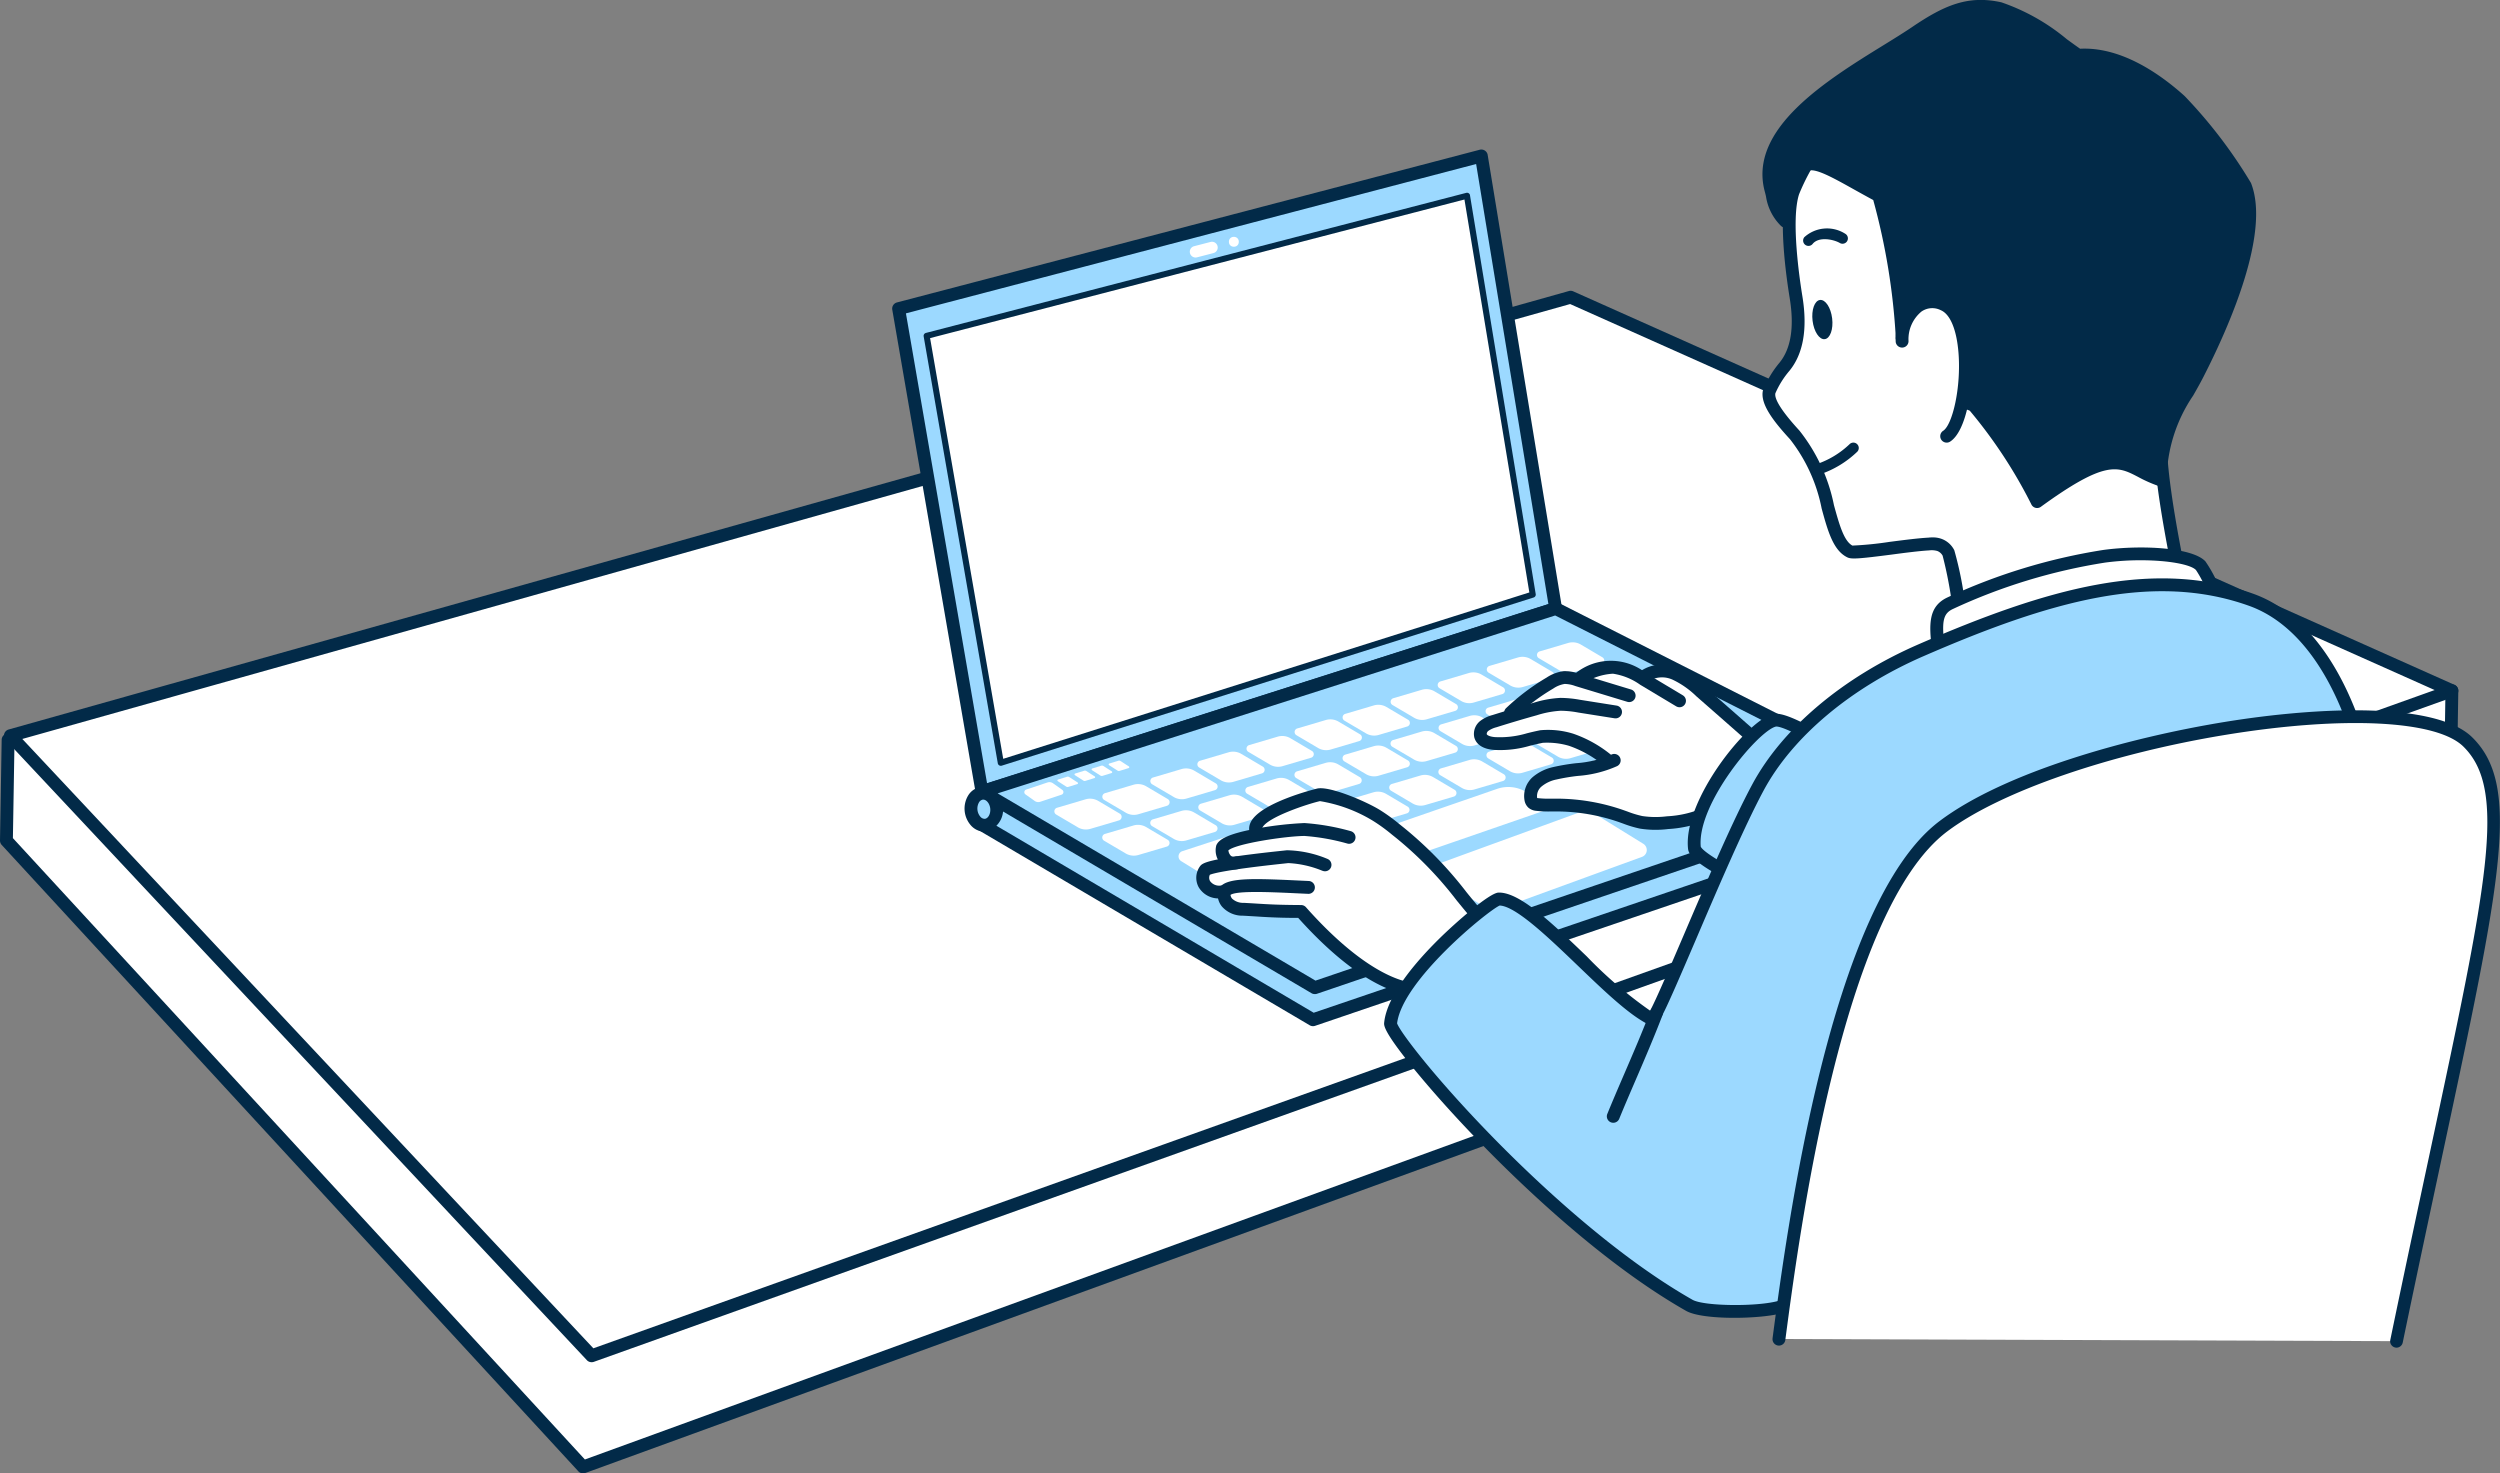
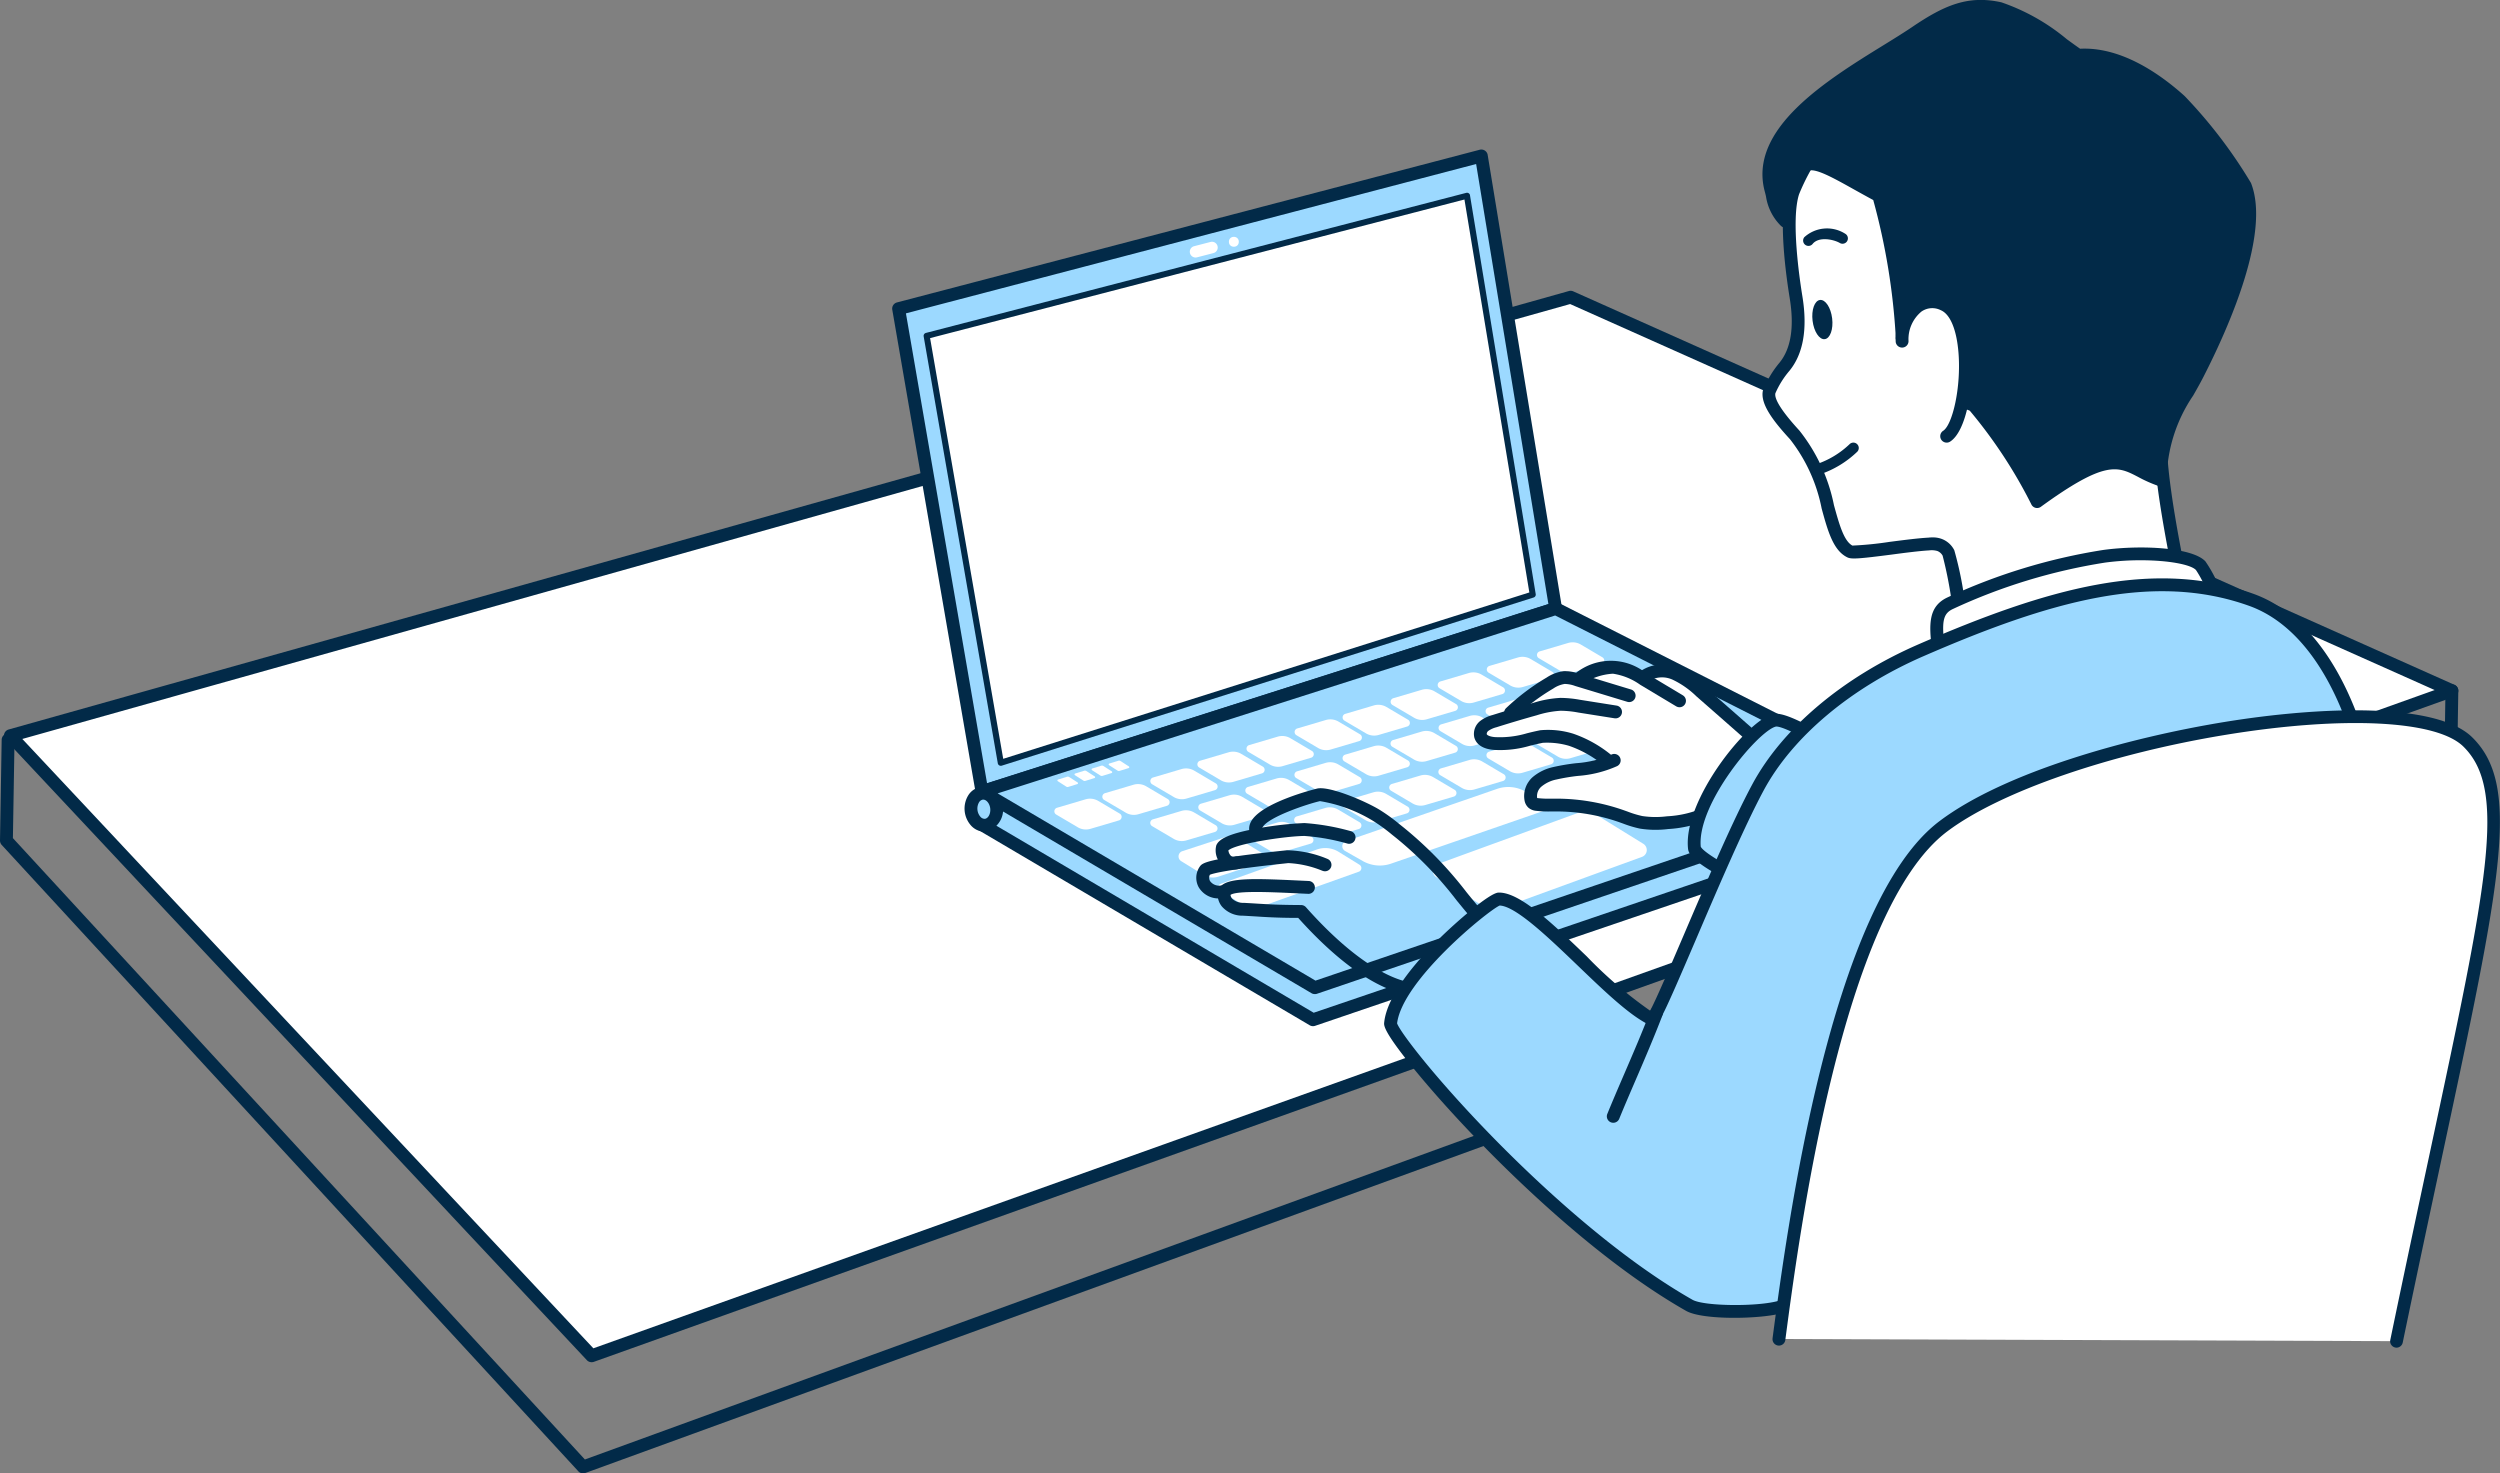
<svg xmlns="http://www.w3.org/2000/svg" width="178.469" height="105.18">
  <rect width="100%" height="100%" fill="#808080" stroke="none" />
  <g data-name="グループ 373">
    <g data-name="グループ 354">
      <g data-name="グループ 352">
-         <path data-name="パス 609" d="m.578 52.815-.119 7.189 41.165 44.717L174.931 56.19l.107-6.887" fill="#fff" />
        <path data-name="パス 610" d="M41.625 105.18a.456.456 0 0 1-.337-.145L.122 60.318A.467.467 0 0 1 0 60l.119-7.189a.459.459 0 0 1 .458-.451h.009a.458.458 0 0 1 .451.466l-.116 7.006 40.833 44.357 132.722-48.317.1-6.568a.459.459 0 0 1 .458-.452h.007a.458.458 0 0 1 .451.466l-.107 6.887a.458.458 0 0 1-.3.424l-133.3 48.524a.432.432 0 0 1-.16.027Z" fill="#022a48" />
      </g>
      <g data-name="グループ 353">
        <path data-name="パス 611" d="m175.038 49.307-62.915-28.091L.742 52.516l41.488 44.27Z" fill="#fff" />
        <path data-name="パス 612" d="M42.229 97.244a.46.46 0 0 1-.335-.145L.407 52.829a.459.459 0 0 1-.107-.435.462.462 0 0 1 .318-.318l111.38-31.3a.466.466 0 0 1 .312.023l62.914 28.091a.46.46 0 0 1 .271.435.457.457 0 0 1-.3.415l-132.8 47.478a.451.451 0 0 1-.166.026ZM1.593 52.753l40.765 43.5 131.447-46.992-61.718-27.556Z" fill="#022a48" />
      </g>
    </g>
    <g data-name="グループ 361">
      <g data-name="グループ 355">
        <path data-name="パス 613" d="m111.054 43.435-5.3-32.3-41.6 10.9 5.952 34.477Z" fill="#9cd9ff" />
        <path data-name="パス 614" d="M70.102 56.97a.459.459 0 0 1-.453-.381l-5.951-34.477a.458.458 0 0 1 .335-.522l41.6-10.9a.46.46 0 0 1 .561.328.342.342 0 0 1 .008.042l5.3 32.3a.458.458 0 0 1-.313.512L70.236 56.95a.427.427 0 0 1-.134.02Zm-5.43-34.6 5.791 33.543 40.073-12.794-5.159-31.41Z" fill="#022a48" />
      </g>
      <g data-name="グループ 356">
        <path data-name="パス 615" d="m136.099 56.197-.119 2.215-42.248 14.386L69.98 58.807l.1-2.413" fill="#9cd9ff" />
        <path data-name="パス 616" d="M93.73 73.256a.458.458 0 0 1-.233-.064L69.746 59.197a.46.46 0 0 1-.225-.413l.093-2.413a.465.465 0 0 1 .477-.441.459.459 0 0 1 .441.476l-.083 2.139 23.333 13.752 41.755-14.216.1-1.905a.458.458 0 0 1 .476-.441.458.458 0 0 1 .441.476v.014l-.12 2.214a.458.458 0 0 1-.31.41L93.882 73.231a.442.442 0 0 1-.152.025Z" fill="#022a48" />
      </g>
      <g data-name="グループ 357">
        <path data-name="パス 617" d="m111.055 43.437 25.047 12.686-42.248 14.383-23.752-13.991Z" fill="#9cd9ff" />
        <path data-name="パス 618" d="M93.855 70.965a.456.456 0 0 1-.233-.064L69.87 56.91a.459.459 0 0 1-.161-.629.462.462 0 0 1 .255-.2l40.952-13.075a.464.464 0 0 1 .347.028L136.31 55.72a.458.458 0 0 1 .2.617.454.454 0 0 1-.261.227L94.001 70.948a.446.446 0 0 1-.146.017ZM71.22 56.637l22.69 13.367 41.017-13.965-23.908-12.102Z" fill="#022a48" />
      </g>
      <g data-name="グループ 358" transform="translate(68.856 56.171)">
        <ellipse data-name="楕円形 27" cx=".917" cy="1.146" rx=".917" ry="1.146" transform="rotate(-6.03 5.432 -2.998)" fill="#9cd9ff" />
        <path data-name="パス 619" d="M1.423 3.201a1.314 1.314 0 0 1-.93-.406A1.817 1.817 0 0 1 .262.612 1.3 1.3 0 0 1 1.21 0a1.625 1.625 0 0 1 1.544 1.7 1.624 1.624 0 0 1-1.206 1.491 1.037 1.037 0 0 1-.125.01ZM1.336.912h-.03a.4.4 0 0 0-.272.194.9.9 0 0 0 .111 1.043.4.4 0 0 0 .306.133c.243-.026.423-.368.384-.733-.037-.349-.265-.637-.5-.637Z" fill="#022a48" />
      </g>
      <g data-name="グループ 359" transform="translate(73.122 16.907)" fill="#fff">
        <path data-name="パス 620" d="m44.191 43.331-3.277-2.024a1.7 1.7 0 0 0-1.472-.151l-9.936 3.62a.521.521 0 0 0-.311.668.522.522 0 0 0 .214.265l3.278 2.024a1.7 1.7 0 0 0 1.472.151l9.935-3.62a.52.52 0 0 0 .312-.668.521.521 0 0 0-.215-.265Z" />
        <path data-name="パス 621" d="m37.035 40.318-1.267-.721a2.46 2.46 0 0 0-2.021-.187L22.96 43.14a.386.386 0 0 0-.237.49.385.385 0 0 0 .172.208l1.266.721a2.456 2.456 0 0 0 2.021.187l10.787-3.73a.385.385 0 0 0 .237-.489.385.385 0 0 0-.171-.209Z" />
        <path data-name="パス 622" d="m23.934 44.829-1.5-.928a1.8 1.8 0 0 0-1.579-.152l-6.831 2.436a.275.275 0 0 0-.16.355.277.277 0 0 0 .112.137l1.5.928a1.8 1.8 0 0 0 1.579.152l6.831-2.437a.274.274 0 0 0 .159-.355.278.278 0 0 0-.111-.136Z" />
        <path data-name="パス 623" d="m16.948 43.979-1.6-.984a1.253 1.253 0 0 0-1.047-.125l-3.018.986a.393.393 0 0 0-.251.5.4.4 0 0 0 .167.212l1.595.984a1.25 1.25 0 0 0 1.048.125l3.018-.986a.391.391 0 0 0 .251-.5.394.394 0 0 0-.163-.212Z" />
        <path data-name="パス 624" d="m20.506 42.83-1.539-.909a1.147 1.147 0 0 0-.9-.11l-2.031.6a.268.268 0 0 0-.188.325.269.269 0 0 0 .126.162l1.54.909a1.139 1.139 0 0 0 .9.11l2.031-.6a.265.265 0 0 0 .189-.323.265.265 0 0 0-.128-.164Z" />
        <path data-name="パス 625" d="m23.932 41.79-1.539-.909a1.149 1.149 0 0 0-.9-.11l-2.03.6a.266.266 0 0 0-.19.323.265.265 0 0 0 .126.165l1.541.909a1.141 1.141 0 0 0 .9.11l2.029-.6a.265.265 0 0 0 .189-.323.266.266 0 0 0-.126-.165Z" />
        <path data-name="パス 626" d="m27.363 40.673-1.539-.909a1.148 1.148 0 0 0-.9-.11l-2.03.6a.266.266 0 0 0-.19.323.264.264 0 0 0 .127.165l1.54.909a1.142 1.142 0 0 0 .9.11l2.03-.6a.265.265 0 0 0 .19-.323.268.268 0 0 0-.128-.165Z" />
        <path data-name="パス 627" d="m30.719 39.474-1.54-.909a1.148 1.148 0 0 0-.9-.11l-2.03.6a.266.266 0 0 0-.19.323.258.258 0 0 0 .127.165l1.538.909a1.142 1.142 0 0 0 .9.11l2.03-.6a.264.264 0 0 0 .189-.324.266.266 0 0 0-.124-.164Z" />
        <path data-name="パス 628" d="m34.227 38.362-1.539-.909a1.148 1.148 0 0 0-.9-.11l-2.03.6a.266.266 0 0 0-.19.323.265.265 0 0 0 .127.165l1.539.909a1.141 1.141 0 0 0 .9.11l2.029-.6a.264.264 0 0 0 .19-.322.265.265 0 0 0-.126-.166Z" />
        <path data-name="パス 629" d="m37.66 37.169-1.54-.909a1.146 1.146 0 0 0-.9-.11l-2.029.6a.265.265 0 0 0-.19.323.262.262 0 0 0 .127.165l1.539.909a1.142 1.142 0 0 0 .9.11l2.03-.6a.264.264 0 0 0 .188-.324.268.268 0 0 0-.125-.164Z" />
        <path data-name="パス 630" d="m41.086 36.129-1.54-.909a1.146 1.146 0 0 0-.9-.11l-2.031.6a.266.266 0 0 0-.189.323.262.262 0 0 0 .126.165l1.54.909a1.141 1.141 0 0 0 .9.11l2.029-.6a.266.266 0 0 0 .189-.324.27.27 0 0 0-.124-.164Z" />
        <path data-name="パス 631" d="m44.515 35.012-1.54-.909a1.145 1.145 0 0 0-.9-.11l-2.03.6a.265.265 0 0 0-.189.323.263.263 0 0 0 .126.165l1.539.909a1.141 1.141 0 0 0 .9.11l2.029-.6a.265.265 0 0 0 .189-.324.266.266 0 0 0-.124-.164Z" />
-         <path data-name="パス 632" d="m47.873 33.815-1.54-.909a1.145 1.145 0 0 0-.9-.11l-2.03.6a.265.265 0 0 0-.19.323.261.261 0 0 0 .126.165l1.54.909a1.14 1.14 0 0 0 .9.11l2.03-.6a.264.264 0 0 0 .191-.322.266.266 0 0 0-.127-.166Z" />
        <path data-name="パス 633" d="m40.732 39.247-1.577-.963a1.138 1.138 0 0 0-.926-.115l-2.082.642a.286.286 0 0 0-.19.357.286.286 0 0 0 .125.161l1.578.963a1.133 1.133 0 0 0 .926.115l2.082-.643a.284.284 0 0 0 .191-.354.285.285 0 0 0-.127-.163Z" />
        <path data-name="パス 634" d="m44.249 38.135-1.578-.963a1.138 1.138 0 0 0-.926-.115l-2.082.642a.286.286 0 0 0-.191.356.286.286 0 0 0 .125.162l1.578.963a1.133 1.133 0 0 0 .926.115l2.082-.643a.285.285 0 0 0 .192-.354.287.287 0 0 0-.126-.163Z" />
        <path data-name="パス 635" d="m47.769 36.941-1.578-.963a1.136 1.136 0 0 0-.925-.115l-2.082.643a.286.286 0 0 0-.19.357.285.285 0 0 0 .125.161l1.577.963a1.135 1.135 0 0 0 .927.115l2.082-.642a.285.285 0 0 0 .192-.355.288.288 0 0 0-.128-.164Z" />
        <path data-name="パス 636" d="m51.215 35.663-1.578-.963a1.136 1.136 0 0 0-.925-.115l-2.082.642a.286.286 0 0 0-.19.356.284.284 0 0 0 .124.162l1.578.963a1.133 1.133 0 0 0 .926.115l2.082-.643a.284.284 0 0 0 .192-.354.285.285 0 0 0-.127-.163Z" />
-         <path data-name="パス 637" d="m10.233 43.042-1.54-.909a1.145 1.145 0 0 0-.9-.11l-2.03.6a.265.265 0 0 0-.189.323.258.258 0 0 0 .126.165l1.54.909a1.14 1.14 0 0 0 .9.11l2.03-.6a.266.266 0 0 0 .19-.323.267.267 0 0 0-.127-.165Z" />
        <path data-name="パス 638" d="m13.658 42.001-1.539-.909a1.146 1.146 0 0 0-.9-.11l-2.03.6a.266.266 0 0 0-.188.325.266.266 0 0 0 .125.162l1.541.909a1.142 1.142 0 0 0 .9.11l2.03-.6a.264.264 0 0 0 .188-.323.266.266 0 0 0-.127-.164Z" />
        <path data-name="パス 639" d="m17.088 40.884-1.539-.909a1.146 1.146 0 0 0-.9-.11l-2.03.6a.265.265 0 0 0-.189.323.26.26 0 0 0 .126.165l1.539.909a1.141 1.141 0 0 0 .9.11l2.029-.6a.264.264 0 0 0 .191-.322.264.264 0 0 0-.127-.166Z" />
        <path data-name="パス 640" d="m20.447 39.687-1.54-.909a1.149 1.149 0 0 0-.9-.11l-2.029.6a.265.265 0 0 0-.19.323.261.261 0 0 0 .126.165l1.539.909a1.142 1.142 0 0 0 .9.11l2.029-.6a.264.264 0 0 0 .191-.322.267.267 0 0 0-.126-.166Z" />
        <path data-name="パス 641" d="m23.952 38.573-1.539-.91a1.143 1.143 0 0 0-.9-.11l-2.03.6a.265.265 0 0 0-.189.323.262.262 0 0 0 .127.165l1.538.909a1.141 1.141 0 0 0 .9.11l2.031-.6a.264.264 0 0 0 .188-.323.266.266 0 0 0-.126-.164Z" />
        <path data-name="パス 642" d="m27.387 37.381-1.54-.909a1.148 1.148 0 0 0-.9-.11l-2.029.6a.266.266 0 0 0-.19.323.266.266 0 0 0 .127.165l1.539.909a1.142 1.142 0 0 0 .9.11l2.029-.6a.264.264 0 0 0 .191-.322.267.267 0 0 0-.127-.166Z" />
        <path data-name="パス 643" d="m30.813 36.337-1.54-.909a1.147 1.147 0 0 0-.9-.11l-2.03.6a.266.266 0 0 0-.19.323.261.261 0 0 0 .127.165l1.539.909a1.141 1.141 0 0 0 .9.11l2.03-.6a.264.264 0 0 0 .191-.322.266.266 0 0 0-.127-.166Z" />
        <path data-name="パス 644" d="m34.242 35.22-1.54-.91a1.147 1.147 0 0 0-.9-.11l-2.03.6a.266.266 0 0 0-.19.323.261.261 0 0 0 .127.165l1.539.909a1.139 1.139 0 0 0 .9.11l2.03-.6a.265.265 0 0 0 .19-.323.267.267 0 0 0-.126-.164Z" />
        <path data-name="パス 645" d="m37.596 34.026-1.539-.909a1.147 1.147 0 0 0-.9-.11l-2.03.6a.265.265 0 0 0-.189.323.26.26 0 0 0 .126.165l1.54.909a1.141 1.141 0 0 0 .9.11l2.03-.6a.266.266 0 0 0 .19-.323.267.267 0 0 0-.128-.165Z" />
        <path data-name="パス 646" d="m41.107 32.914-1.54-.909a1.144 1.144 0 0 0-.9-.11l-2.03.6a.265.265 0 0 0-.19.323.262.262 0 0 0 .127.165l1.539.909a1.142 1.142 0 0 0 .9.11l2.03-.6a.264.264 0 0 0 .191-.322.264.264 0 0 0-.127-.166Z" />
        <path data-name="パス 647" d="m44.685 31.88-1.539-.91a1.145 1.145 0 0 0-.9-.11l-2.03.6a.266.266 0 0 0-.19.323.262.262 0 0 0 .127.165l1.54.909a1.142 1.142 0 0 0 .9.11l2.03-.6a.264.264 0 0 0 .188-.323.264.264 0 0 0-.126-.164Z" />
        <path data-name="パス 648" d="m6.812 41.174-1.539-.909a1.148 1.148 0 0 0-.9-.11l-2.029.6a.266.266 0 0 0-.19.323.263.263 0 0 0 .127.165l1.539.909a1.142 1.142 0 0 0 .9.11l2.03-.6a.265.265 0 0 0 .19-.322.266.266 0 0 0-.128-.166Z" />
        <path data-name="パス 649" d="m10.238 40.132-1.54-.909a1.147 1.147 0 0 0-.9-.11l-2.029.6a.267.267 0 0 0-.189.325.266.266 0 0 0 .125.162l1.54.909a1.141 1.141 0 0 0 .9.11l2.03-.6a.266.266 0 0 0 .19-.323.269.269 0 0 0-.127-.164Z" />
        <path data-name="パス 650" d="m13.667 39.015-1.54-.91a1.146 1.146 0 0 0-.9-.11l-2.03.6a.265.265 0 0 0-.19.323.261.261 0 0 0 .126.165l1.54.909a1.14 1.14 0 0 0 .9.11l2.03-.6a.264.264 0 0 0 .189-.323.266.266 0 0 0-.125-.164Z" />
        <path data-name="パス 651" d="m17.024 37.817-1.54-.909a1.148 1.148 0 0 0-.9-.11l-2.03.6a.266.266 0 0 0-.19.323.263.263 0 0 0 .127.165l1.538.909a1.139 1.139 0 0 0 .9.11l2.03-.6a.264.264 0 0 0 .189-.323.264.264 0 0 0-.124-.165Z" />
        <path data-name="パス 652" d="m20.531 36.7-1.539-.91a1.146 1.146 0 0 0-.9-.11l-2.03.6a.266.266 0 0 0-.19.323.263.263 0 0 0 .127.165l1.539.909a1.142 1.142 0 0 0 .9.11l2.029-.6a.265.265 0 0 0 .19-.323.271.271 0 0 0-.126-.164Z" />
        <path data-name="パス 653" d="m23.965 35.512-1.54-.909a1.149 1.149 0 0 0-.9-.11l-2.03.6a.265.265 0 0 0-.189.323.261.261 0 0 0 .126.165l1.54.909a1.141 1.141 0 0 0 .9.11l2.029-.6a.264.264 0 0 0 .191-.322.267.267 0 0 0-.127-.166Z" />
        <path data-name="パス 654" d="m27.391 34.471-1.54-.909a1.147 1.147 0 0 0-.9-.11l-2.03.6a.265.265 0 0 0-.189.323.261.261 0 0 0 .126.165l1.539.909a1.142 1.142 0 0 0 .9.11l2.029-.6a.264.264 0 0 0 .191-.322.264.264 0 0 0-.126-.166Z" />
        <path data-name="パス 655" d="m30.821 33.354-1.54-.909a1.148 1.148 0 0 0-.9-.11l-2.03.6a.265.265 0 0 0-.19.323.262.262 0 0 0 .127.165l1.539.909a1.143 1.143 0 0 0 .9.11l2.029-.6a.265.265 0 0 0 .189-.324.266.266 0 0 0-.124-.164Z" />
        <path data-name="パス 656" d="m34.178 32.157-1.539-.909a1.148 1.148 0 0 0-.9-.11l-2.029.6a.266.266 0 0 0-.19.323.262.262 0 0 0 .127.165l1.54.909a1.141 1.141 0 0 0 .9.11l2.03-.6a.264.264 0 0 0 .189-.323.267.267 0 0 0-.128-.165Z" />
        <path data-name="パス 657" d="m37.685 31.048-1.54-.91a1.148 1.148 0 0 0-.9-.11l-2.03.6a.266.266 0 0 0-.19.323.263.263 0 0 0 .127.165l1.539.91a1.142 1.142 0 0 0 .9.11l2.029-.6a.264.264 0 0 0 .191-.322.267.267 0 0 0-.126-.166Z" />
        <path data-name="パス 658" d="m41.264 30.012-1.539-.909a1.148 1.148 0 0 0-.9-.11l-2.03.6a.267.267 0 0 0-.188.325.266.266 0 0 0 .125.162l1.54.909a1.14 1.14 0 0 0 .9.11l2.03-.6a.265.265 0 0 0 .19-.323.268.268 0 0 0-.128-.164Z" />
        <path data-name="パス 659" d="m3.802 38.948-.6-.386a.176.176 0 0 0-.145-.02l-.646.2a.068.068 0 0 0-.045.083.069.069 0 0 0 .028.037l.6.386a.171.171 0 0 0 .145.02l.647-.2a.064.064 0 0 0 .044-.083.063.063 0 0 0-.028-.037Z" />
        <path data-name="パス 660" d="m5.025 38.518-.6-.386a.176.176 0 0 0-.145-.02l-.647.2a.068.068 0 0 0-.044.083.066.066 0 0 0 .028.037l.6.386a.171.171 0 0 0 .145.02l.646-.2a.066.066 0 0 0 .046-.082.067.067 0 0 0-.029-.038Z" />
        <path data-name="パス 661" d="m6.244 38.16-.6-.386a.177.177 0 0 0-.146-.02l-.646.2a.067.067 0 0 0-.044.083.064.064 0 0 0 .028.037l.6.386a.171.171 0 0 0 .145.02l.646-.2a.066.066 0 0 0 .046-.082.066.066 0 0 0-.029-.038Z" />
        <path data-name="パス 662" d="m7.464 37.805-.6-.386a.176.176 0 0 0-.145-.02l-.646.2a.068.068 0 0 0-.045.083.064.064 0 0 0 .028.037l.6.386a.171.171 0 0 0 .145.02l.646-.2a.067.067 0 0 0 .047-.082.069.069 0 0 0-.03-.038Z" />
-         <path data-name="パス 663" d="m2.71 39.478-.661-.469a.441.441 0 0 0-.393-.058l-1.522.507a.2.2 0 0 0-.124.245.2.2 0 0 0 .073.1l.662.469a.436.436 0 0 0 .393.058l1.522-.507a.192.192 0 0 0 .123-.244.193.193 0 0 0-.073-.101Z" />
        <path data-name="パス 664" d="M13.646.436a.407.407 0 0 0-.348-.072l-1.177.305a.408.408 0 0 0-.292.5.4.4 0 0 0 .148.223.406.406 0 0 0 .348.073l1.177-.305a.408.408 0 0 0 .292-.5.405.405 0 0 0-.148-.224Z" />
        <circle data-name="楕円形 28" cx=".354" cy=".354" transform="translate(14.606)" r=".354" />
      </g>
      <g data-name="グループ 360">
        <path data-name="パス 665" d="m109.415 42.444-4.692-28.47-38.577 10 5.291 30.474Z" fill="#fff" />
        <path data-name="パス 666" d="M71.443 54.668a.217.217 0 0 1-.213-.18l-5.292-30.474a.219.219 0 0 1 .16-.247l38.577-10a.218.218 0 0 1 .264.157v.017l4.692 28.47a.216.216 0 0 1-.145.242l-37.98 12.008a.209.209 0 0 1-.063.007Zm-5.046-30.531 5.22 30.033 37.559-11.877-4.633-28.051Z" fill="#022a48" />
      </g>
    </g>
    <g data-name="グループ 372" transform="translate(85.399)">
      <g data-name="グループ 362">
        <path data-name="パス 667" d="M54.851 46.548c-.322-2.022-.713-6.119-1.154-7.074a1.193 1.193 0 0 0-.609-.56 1.761 1.761 0 0 0-.8-.081c-1.595.086-5.241.717-5.6.543-1.726-.824-1.377-5.525-3.957-8.329-.6-.657-2.03-2.21-1.825-3.078a6.607 6.607 0 0 1 1.087-1.787c1.095-1.337 1.108-3.253.83-4.959s-.8-5.662-.225-7.487a15.48 15.48 0 0 1 4.285-5.967c5.909-5.091 18.574-4.806 23.378 4.359 1.925 3.672 1.45 11.394-1.17 17.48-.916 2.127.9 10.366 1.416 13.035.076.418-10.576 3.067-15.656 3.905Z" fill="#fff" />
        <path data-name="パス 668" d="M54.852 47.008a.459.459 0 0 1-.454-.387c-.1-.618-.2-1.42-.312-2.27a29.133 29.133 0 0 0-.806-4.684.74.74 0 0 0-.375-.332 1.434 1.434 0 0 0-.592-.043c-.657.036-1.688.167-2.686.3-2.247.29-2.848.343-3.142.2-1.011-.483-1.4-1.875-1.84-3.488a11.631 11.631 0 0 0-2.257-4.945c-1.139-1.239-2.161-2.519-1.934-3.493a7.385 7.385 0 0 1 1.18-1.973c.82-1 1.065-2.547.732-4.595-.271-1.66-.834-5.733-.209-7.7a16.043 16.043 0 0 1 4.422-6.176c3.281-2.827 8.583-4.046 13.509-3.107a14.718 14.718 0 0 1 10.574 7.6c2.016 3.842 1.508 11.7-1.154 17.874-.765 1.773.644 8.772 1.245 11.759.078.387.145.725.2 1.007a.493.493 0 0 1-.083.378c-.117.168-.363.517-6.352 2-3.6.894-7.28 1.685-9.592 2.066a.378.378 0 0 1-.074.009Zm-2.289-8.643a1.745 1.745 0 0 1 .709.13 1.653 1.653 0 0 1 .842.787 25.322 25.322 0 0 1 .883 4.952c.084.644.163 1.26.238 1.785a128.262 128.262 0 0 0 14.759-3.585c-.042-.212-.09-.448-.145-.706-1.072-5.333-1.957-10.511-1.187-12.3 2.522-5.854 3.054-13.519 1.184-17.086a13.814 13.814 0 0 0-9.931-7.125c-4.663-.888-9.662.25-12.739 2.9a15.031 15.031 0 0 0-4.147 5.759c-.58 1.827.037 6.03.24 7.275.378 2.32.067 4.11-.928 5.324a6.392 6.392 0 0 0-1 1.6c-.067.29.176.988 1.716 2.664a12.506 12.506 0 0 1 2.465 5.322c.379 1.371.706 2.558 1.317 2.887a24.4 24.4 0 0 0 2.668-.267c1.015-.13 2.063-.265 2.754-.3.096-.012.197-.017.302-.017Z" fill="#022a48" />
      </g>
      <g data-name="グループ 363" fill="#022a48">
        <path data-name="パス 669" d="M68.818 34.252c-.056-3.425 1.55-5.348 2.683-7.56 1.216-2.381 4.823-9.8 3.372-13.457a34.628 34.628 0 0 0-4.625-6.042c-2.083-1.877-4.715-3.443-7.274-3.243-1.531-1.042-3.783-2.936-5.592-3.335-2.223-.49-3.8.195-6.021 1.7-3.568 2.421-11.61 6.269-10.338 11.191a3.948 3.948 0 0 0 1.03 2.274c.257.257-.068-3.025 1.352-3.947.851-.553 2.5.624 5.286 2.112a45.177 45.177 0 0 1 1.705 10.159c.443-.6.682-1.983 1.125-2.584a24.728 24.728 0 0 1 2.346 5.727 2.058 2.058 0 0 0 .79 1.377c.257.14.569.158.82.307a33.176 33.176 0 0 1 4.557 6.874c6.061-4.404 6.109-2.45 8.784-1.553Z" />
        <path data-name="パス 670" d="M60.028 36.267a.462.462 0 0 1-.125-.017.46.46 0 0 1-.3-.267 34.588 34.588 0 0 0-4.382-6.662 1.7 1.7 0 0 0-.3-.107 2.367 2.367 0 0 1-.488-.183 2.44 2.44 0 0 1-1.015-1.661 24.259 24.259 0 0 0-1.88-4.84c-.051.141-.1.29-.152.435a5.56 5.56 0 0 1-.627 1.415.459.459 0 0 1-.642.1.459.459 0 0 1-.183-.424 46.809 46.809 0 0 0-1.607-9.776c-.5-.27-.973-.533-1.392-.767-1.522-.849-2.835-1.583-3.288-1.29-.786.507-.932 2.179-1 2.981-.054.622-.079.905-.409 1.025a.486.486 0 0 1-.515-.12 3.735 3.735 0 0 1-1.052-2.086 9.726 9.726 0 0 0-.1-.4c-1.149-4.445 4.422-7.886 8.494-10.4.75-.462 1.456-.9 2.03-1.288 2.292-1.554 3.987-2.3 6.379-1.77a14.775 14.775 0 0 1 4.669 2.632c.337.245.658.478.952.682 2.895-.145 5.644 1.74 7.453 3.369a34.428 34.428 0 0 1 4.745 6.214c1.4 3.527-1.522 10.182-3.39 13.835-.234.459-.491.909-.739 1.345a10.9 10.9 0 0 0-1.891 6 .458.458 0 0 1-.451.467.468.468 0 0 1-.154-.024 9.663 9.663 0 0 1-1.443-.644c-1.45-.754-2.327-1.208-6.929 2.137a.458.458 0 0 1-.268.089Zm-8.513-15.2h.027a.459.459 0 0 1 .372.232 25.172 25.172 0 0 1 2.392 5.834c.136.5.272.934.565 1.092a1.614 1.614 0 0 0 .3.108 2.228 2.228 0 0 1 .531.207 33.152 33.152 0 0 1 4.512 6.571c4.452-3.157 5.686-2.79 7.435-1.885.229.119.462.24.717.354a12.1 12.1 0 0 1 2-5.791c.255-.447.5-.87.719-1.3 3.056-5.982 4.277-10.749 3.354-13.08a34.634 34.634 0 0 0-4.5-5.872c-2.416-2.175-4.875-3.287-6.931-3.126a.464.464 0 0 1-.295-.078c-.34-.231-.711-.5-1.1-.787a14.309 14.309 0 0 0-4.328-2.478c-2.078-.458-3.538.191-5.666 1.634-.591.4-1.305.842-2.063 1.31-3.83 2.364-9.07 5.6-8.091 9.388.038.145.072.283.1.415a5.871 5.871 0 0 0 .217.778c.115-1.05.386-2.5 1.366-3.137.915-.594 2.164.1 4.235 1.258.454.254.969.541 1.518.834a.455.455 0 0 1 .2.2 45.174 45.174 0 0 1 1.638 8.313 3.583 3.583 0 0 1 .41-.809.46.46 0 0 1 .371-.188Z" />
      </g>
      <g data-name="グループ 364">
        <path data-name="パス 671" d="M50.386 24.343c-.088-1.377 1.071-3.434 2.959-2.61 2.358 1.029 1.721 8.44.223 9.406" fill="#fff" />
        <path data-name="パス 672" d="M53.568 31.598a.459.459 0 0 1-.458-.459.461.461 0 0 1 .21-.386c.661-.426 1.293-3.084 1.092-5.582-.132-1.63-.587-2.732-1.249-3.02a1.348 1.348 0 0 0-1.389.087 2.557 2.557 0 0 0-.93 2.073.459.459 0 0 1-.415.5.459.459 0 0 1-.5-.415v-.025a3.458 3.458 0 0 1 1.318-2.883 2.268 2.268 0 0 1 2.282-.177c1.277.557 1.682 2.367 1.8 3.787.2 2.5-.355 5.68-1.509 6.425a.454.454 0 0 1-.252.075Z" fill="#022a48" />
      </g>
      <g data-name="グループ 365">
        <path data-name="パス 673" d="M71.698 40.382a11.471 11.471 0 0 1 1.128 2.282c.085.2-7.527-1.042-19.862 3.578-.207-1.706-.208-2.672.836-3.175a41.048 41.048 0 0 1 11.019-3.361c2.806-.375 6.142-.123 6.879.676Z" fill="#fff" />
        <path data-name="パス 674" d="M52.967 46.701a.459.459 0 0 1-.455-.4c-.209-1.725-.253-3 1.092-3.643a41.722 41.722 0 0 1 11.158-3.4c2.787-.373 6.362-.167 7.278.818a9.681 9.681 0 0 1 1.154 2.271l.061.145a.471.471 0 0 1-.046.444c-.159.232-.317.227-.977.206a50.223 50.223 0 0 0-19.1 3.535.438.438 0 0 1-.165.024Zm14.45-6.706a19.329 19.329 0 0 0-2.532.166 40.7 40.7 0 0 0-10.883 3.319c-.61.294-.77.745-.642 2.128a50.869 50.869 0 0 1 18.787-3.391 7.734 7.734 0 0 0-.78-1.522c-.371-.401-1.994-.7-3.951-.7Z" fill="#022a48" />
      </g>
      <g data-name="グループ 366">
        <path data-name="パス 675" d="m38.594 59.433-2.263-1.33a9.127 9.127 0 0 1-4.575.6 10.283 10.283 0 0 1-1.437-.45 14.207 14.207 0 0 0-4.651-.785 10.059 10.059 0 0 1-1.346-.038.56.56 0 0 1-.306-.109.473.473 0 0 1-.129-.241c-.254-1 .769-1.644 1.731-1.88 1.4-.344 2.922-.2 4.126-.949a15.173 15.173 0 0 0-3.806-1.606c-4.567.611-6.062.645-5.731-.544.114-.413 1-.725 2.142-1.214a15.858 15.858 0 0 1 3.5-2.333 7.614 7.614 0 0 1 1.718.043c2.23-1.695 3.668-.341 4.233-.191a3.96 3.96 0 0 1 1.783-.462c1.175.061 4.546 3.393 6.863 5.374l5.7 2.085" fill="#fff" />
        <path data-name="パス 676" d="M38.595 59.892a.458.458 0 0 1-.232-.063l-2.062-1.211a8.568 8.568 0 0 1-2.609.565 7.218 7.218 0 0 1-2.019-.03 7.9 7.9 0 0 1-1.207-.362l-.295-.105a13.671 13.671 0 0 0-4.5-.759h-.276a7.774 7.774 0 0 1-1.132-.044.985.985 0 0 1-.549-.221.922.922 0 0 1-.27-.47 1.8 1.8 0 0 1 .59-1.732 3.378 3.378 0 0 1 1.476-.707 14.725 14.725 0 0 1 1.617-.271 7.52 7.52 0 0 0 2.5-.61.46.46 0 0 1 .619.2.459.459 0 0 1-.2.618 8.321 8.321 0 0 1-2.8.7 13.92 13.92 0 0 0-1.516.253 2.428 2.428 0 0 0-1.078.5.894.894 0 0 0-.317.826l.05.008a6.992 6.992 0 0 0 1 .036h.285a14.614 14.614 0 0 1 4.8.81l.305.108a7.069 7.069 0 0 0 1.067.325 6.434 6.434 0 0 0 1.766.017 7.369 7.369 0 0 0 2.533-.58.462.462 0 0 1 .423.022l2.262 1.329a.46.46 0 0 1 .164.629.459.459 0 0 1-.4.226Zm-14.25-2.89" fill="#022a48" />
        <path data-name="パス 677" d="M29.461 54.812a.455.455 0 0 1-.29-.1 7.947 7.947 0 0 0-2.565-1.471 5.5 5.5 0 0 0-1.872-.213c-.326.066-.619.137-.9.206a7.564 7.564 0 0 1-2.576.3c-.775-.056-1.275-.377-1.412-.9a1.172 1.172 0 0 1 .431-1.171 2.5 2.5 0 0 1 .87-.418c.961-.3 1.943-.6 2.916-.87a7.656 7.656 0 0 1 1.932-.354 8.055 8.055 0 0 1 1.409.137l2.6.412a.46.46 0 0 1 .381.526.459.459 0 0 1-.526.381l-2.6-.412a7.076 7.076 0 0 0-1.249-.126 6.948 6.948 0 0 0-1.7.321c-.964.269-1.934.557-2.886.858a1.774 1.774 0 0 0-.564.251.29.29 0 0 0-.126.233c.022.086.236.192.59.218a6.754 6.754 0 0 0 2.293-.276c.29-.072.592-.145.936-.213a6.061 6.061 0 0 1 2.357.246 8.8 8.8 0 0 1 2.839 1.624.459.459 0 0 1 .068.646.457.457 0 0 1-.358.17Z" fill="#022a48" />
        <path data-name="パス 678" d="M22.435 51.341a.459.459 0 0 1-.458-.458.46.46 0 0 1 .143-.333 16.051 16.051 0 0 1 2.9-2.186 2.814 2.814 0 0 1 1.217-.452 2.951 2.951 0 0 1 1.078.179l3.732 1.133a.46.46 0 0 1 .292.579.458.458 0 0 1-.56.3l-3.732-1.133a2.275 2.275 0 0 0-.748-.145 2.016 2.016 0 0 0-.814.328 15.1 15.1 0 0 0-2.73 2.06.452.452 0 0 1-.32.128Z" fill="#022a48" />
        <path data-name="パス 679" d="M34.496 50.488a.459.459 0 0 1-.236-.065l-2.574-1.543a4.46 4.46 0 0 0-1.942-.786 4.355 4.355 0 0 0-2.21.762.458.458 0 0 1-.624-.179.459.459 0 0 1 .179-.624 4.019 4.019 0 0 1 5.069.04l2.575 1.543a.459.459 0 0 1 .158.63.458.458 0 0 1-.394.223Z" fill="#022a48" />
        <path data-name="パス 680" d="M46.071 55.894a.414.414 0 0 1-.106-.012 14.2 14.2 0 0 1-1.937-.66l-3.67-1.45a.448.448 0 0 1-.137-.084c-1.582-1.408-3.059-2.7-4.489-3.953l-.027-.024a6.308 6.308 0 0 0-1.7-1.19 1.811 1.811 0 0 0-1.7.1.457.457 0 0 1-.643-.083.458.458 0 0 1 .083-.643l.013-.01a2.7 2.7 0 0 1 2.585-.212 7.06 7.06 0 0 1 1.967 1.353l.028.024c1.412 1.237 2.873 2.515 4.434 3.9l3.595 1.424a13.6 13.6 0 0 0 1.812.621.459.459 0 0 1 .342.552.46.46 0 0 1-.448.353Z" fill="#022a48" />
      </g>
      <g data-name="グループ 367">
-         <path data-name="パス 681" d="M23.503 68.195c-1.254-.988-2.287-1.838-3.089-2.494-1.491-1.542-2.879-3.88-5.86-6.244a15.6 15.6 0 0 0-1.7-1.256c-1.132-.688-3.452-1.595-4.108-1.46-.171.035-5.33 1.4-4.45 2.783a10.763 10.763 0 0 0-1.908.612 1.177 1.177 0 0 0-.548.382 1.148 1.148 0 0 0 .11 1.127 1.849 1.849 0 0 0-1.3.563.614.614 0 0 0-.194.355.737.737 0 0 0 .073.313 1.582 1.582 0 0 0 .512.8 1.382 1.382 0 0 0 .847.162 1.407 1.407 0 0 0 .833 1.042 3.658 3.658 0 0 0 1.355.278 28.628 28.628 0 0 0 3.544-.016 14.053 14.053 0 0 0 4.963 4.578 5.633 5.633 0 0 0 4.028.845l2.511 1.893c.06.046.129.109.117.184" fill="#fff" />
        <path data-name="パス 682" d="M23.504 68.654a.46.46 0 0 1-.284-.1c-1.148-.9-2.108-1.691-2.88-2.323l-.217-.177a.368.368 0 0 1-.04-.036c-.5-.512-.98-1.111-1.5-1.746a26.452 26.452 0 0 0-4.321-4.458l-.29-.231a12.175 12.175 0 0 0-1.365-.992 10.556 10.556 0 0 0-3.777-1.4c-.858.192-3.829 1.17-4.126 1.925a.118.118 0 0 0 .022.134.459.459 0 0 1-.119.638.46.46 0 0 1-.639-.119 1.038 1.038 0 0 1-.114-1c.59-1.461 4.751-2.47 4.792-2.479.888-.18 3.414.895 4.438 1.517a12.916 12.916 0 0 1 1.462 1.061l.284.227a27.585 27.585 0 0 1 4.464 4.6c.494.61.961 1.187 1.424 1.667l.2.159c.768.63 1.725 1.414 2.866 2.313a.458.458 0 0 1 .076.644.457.457 0 0 1-.36.175Z" fill="#022a48" />
        <path data-name="パス 683" d="M2.67 62.07a1.2 1.2 0 0 1-.973-.473 1.413 1.413 0 0 1-.264-1.259c.17-.37.664-.8 3.04-1.22a25.5 25.5 0 0 1 3.24-.362h.01a16.33 16.33 0 0 1 3.312.58.46.46 0 0 1 .316.568.459.459 0 0 1-.567.315 15.284 15.284 0 0 0-3.062-.542c-1.356.012-4.9.549-5.43 1.031a.655.655 0 0 0 .171.377.337.337 0 0 0 .323.062.459.459 0 0 1 .542.357.457.457 0 0 1-.356.542h-.017a1.5 1.5 0 0 1-.285.024Z" fill="#022a48" />
        <path data-name="パス 684" d="M1.698 64.134a1.648 1.648 0 0 1-1.527-.8 1.4 1.4 0 0 1 .073-1.46c.182-.261.389-.557 5.906-1.142l.316-.034a7.871 7.871 0 0 1 2.887.612.459.459 0 0 1 .268.592.461.461 0 0 1-.593.267h-.009a7.335 7.335 0 0 0-2.449-.555l-.323.035c-4.066.435-5.047.7-5.279.8a.49.49 0 0 0 .013.445.8.8 0 0 0 .783.32.459.459 0 0 1 .481.436.459.459 0 0 1-.436.481h-.11Z" fill="#022a48" />
        <path data-name="パス 685" d="M19.116 73.05a.451.451 0 0 1-.318-.129c-.523-.507-1.128-1-1.662-1.437a47.943 47.943 0 0 1-.507-.42c-1.153.2-4.344.039-9.352-5.538a41.49 41.49 0 0 1-2.965-.1c-.282-.017-.591-.036-.972-.057a1.951 1.951 0 0 1-1.512-.658 1.349 1.349 0 0 1-.29-1.024c.183-1.046 1.964-1.008 5.655-.834l.835.039a.459.459 0 0 1 .438.479.458.458 0 0 1-.479.438l-.838-.039c-1.8-.086-4.26-.2-4.705.114a.487.487 0 0 0 .115.268 1.152 1.152 0 0 0 .832.3c.386.02.7.039.98.057.849.052 1.463.09 3.117.1a.461.461 0 0 1 .341.154c4.093 4.608 7.231 5.791 8.8 5.364a.46.46 0 0 1 .418.094c.2.174.435.362.671.555.546.448 1.167.956 1.718 1.488a.459.459 0 0 1 .01.649.456.456 0 0 1-.33.14Z" fill="#022a48" />
      </g>
      <g data-name="グループ 368">
        <path data-name="パス 686" d="M46.758 54.061c-.756-.422-4.64-2.842-5.481-2.642-1.519.362-6.037 5.8-5.72 9.085.072.725 3.051 2.224 5.4 3.288" fill="#9cd9ff" />
        <path data-name="パス 687" d="M40.962 64.251a.449.449 0 0 1-.188-.041c-5.562-2.514-5.637-3.289-5.672-3.662-.332-3.443 4.24-9.141 6.07-9.575.657-.156 2.03.462 5.255 2.364.245.145.438.259.555.324a.459.459 0 0 1 .178.625.459.459 0 0 1-.625.177c-.121-.067-.32-.186-.575-.335-3.278-1.934-4.3-2.294-4.583-2.26-1.251.3-5.64 5.509-5.364 8.574.128.29 1.346 1.218 5.139 2.932a.46.46 0 0 1 .23.608.459.459 0 0 1-.419.27Z" fill="#022a48" />
      </g>
      <g data-name="グループ 369">
        <path data-name="パス 688" d="M78.244 95.056c2.537-11.511 5.2-22.23 5.867-34.9.212-4.047-2.02-14.923-8.833-17.347-6.873-2.444-14.293-.41-23.537 3.608-4.727 2.055-9.314 5.467-11.638 9.78-2.646 4.909-7.208 16.718-7.574 16.544-2.994-1.425-8.574-8.619-10.936-8.554-.557.014-7.375 5.5-7.723 8.872-.1 1 11.092 14.322 21.326 20.135 1.02.58 5.1.534 6.563.1" fill="#9cd9ff" />
        <path data-name="パス 689" d="M78.245 95.515a.459.459 0 0 1-.458-.46.474.474 0 0 1 .01-.1q.436-1.968.87-3.91c2.265-10.145 4.4-19.727 4.989-30.917a24.646 24.646 0 0 0-1.751-9.09c-1.12-2.856-3.2-6.529-6.777-7.8-6.814-2.424-14.2-.315-23.2 3.6-5.194 2.257-9.352 5.748-11.417 9.577-1.382 2.565-3.312 7.074-4.862 10.7-2.355 5.5-2.583 5.926-2.935 6.06a.479.479 0 0 1-.379-.015c-1.387-.66-3.185-2.387-5.09-4.216-2.083-2-4.439-4.262-5.587-4.3-.827.362-6.945 5.328-7.322 8.409.2.607 2.744 3.955 6.911 8.21 2.863 2.924 8.513 8.31 14.18 11.526.823.468 4.712.507 6.2.058a.46.46 0 0 1 .576.3.46.46 0 0 1-.3.575h-.012c-1.522.454-5.728.539-6.92-.14-5.876-3.338-11.695-8.92-14.643-11.95-1.866-1.918-3.628-3.887-4.965-5.543-2.01-2.491-1.969-2.894-1.949-3.087.2-1.939 2.239-4.319 3.915-5.974 1.16-1.145 3.6-3.292 4.25-3.309h.04c1.513 0 3.817 2.212 6.255 4.553A30.431 30.431 0 0 0 32.4 72.15c.422-.784 1.426-3.128 2.4-5.4 1.557-3.639 3.495-8.168 4.9-10.77 2.159-4.007 6.481-7.645 11.859-9.983 9.2-4 16.775-6.144 23.872-3.619 7.04 2.5 9.357 13.6 9.138 17.8-.59 11.267-2.737 20.886-5.009 31.069q-.435 1.943-.87 3.907a.457.457 0 0 1-.445.361Zm-63.918-22.49 7.36-8.4" fill="#022a48" />
      </g>
      <g data-name="グループ 370">
        <path data-name="パス 690" d="M32.851 72.316c-.984 2.569-2.119 5.015-3.083 7.376" fill="#ffe400" />
        <path data-name="パス 691" d="M29.767 80.152a.459.459 0 0 1-.458-.46.467.467 0 0 1 .034-.173c.383-.937.783-1.865 1.207-2.849.63-1.461 1.282-2.972 1.874-4.518a.459.459 0 0 1 .588-.273.46.46 0 0 1 .274.589l-.006.013c-.6 1.563-1.253 3.084-1.885 4.553-.421.979-.82 1.9-1.2 2.832a.458.458 0 0 1-.428.286Z" fill="#022a48" />
      </g>
      <ellipse data-name="楕円形 29" cx=".704" cy="1.409" rx=".704" ry="1.409" transform="rotate(-6.934 199.343 -350.944)" fill="#022a48" />
      <path data-name="パス 692" d="M44.389 33.884a.382.382 0 0 1-.381-.383.384.384 0 0 1 .244-.356 6.344 6.344 0 0 0 2.4-1.45.384.384 0 0 1 .541.028.382.382 0 0 1 0 .518 7.115 7.115 0 0 1-2.661 1.619.359.359 0 0 1-.143.024Z" fill="#022a48" />
      <path data-name="パス 693" d="M43.704 17.555a.381.381 0 0 1-.382-.381.386.386 0 0 1 .085-.242 2.416 2.416 0 0 1 2.952-.225.383.383 0 0 1 .087.534.383.383 0 0 1-.483.118c-.45-.272-1.522-.493-1.962.053a.379.379 0 0 1-.297.143Z" fill="#022a48" />
      <g data-name="グループ 371">
        <path data-name="パス 694" d="M41.602 95.589c1.2-9.108 4.31-31.014 11.736-36.609 8.373-6.307 33.012-10.362 37.433-6.026 3.987 3.911 1.147 12.753-5.083 42.788" fill="#fff" />
        <path data-name="パス 695" d="M85.686 96.207a.459.459 0 0 1-.458-.46.454.454 0 0 1 .01-.092c1.027-4.953 1.964-9.336 2.79-13.2 4.168-19.5 5.572-26.075 2.422-29.165-1.907-1.87-8.518-2.2-16.841-.852-8.373 1.36-16.222 4.075-20 6.917-7.514 5.659-10.557 28.721-11.558 36.3a.459.459 0 0 1-.511.4.458.458 0 0 1-.4-.511v-.009c1.015-7.673 4.093-31.022 11.914-36.913 4.711-3.552 13.628-5.99 20.4-7.09 6.844-1.112 15.071-1.406 17.629 1.1 3.512 3.443 2.082 10.138-2.167 30.012-.825 3.865-1.762 8.247-2.789 13.194a.458.458 0 0 1-.441.369Z" fill="#022a48" />
      </g>
    </g>
  </g>
</svg>